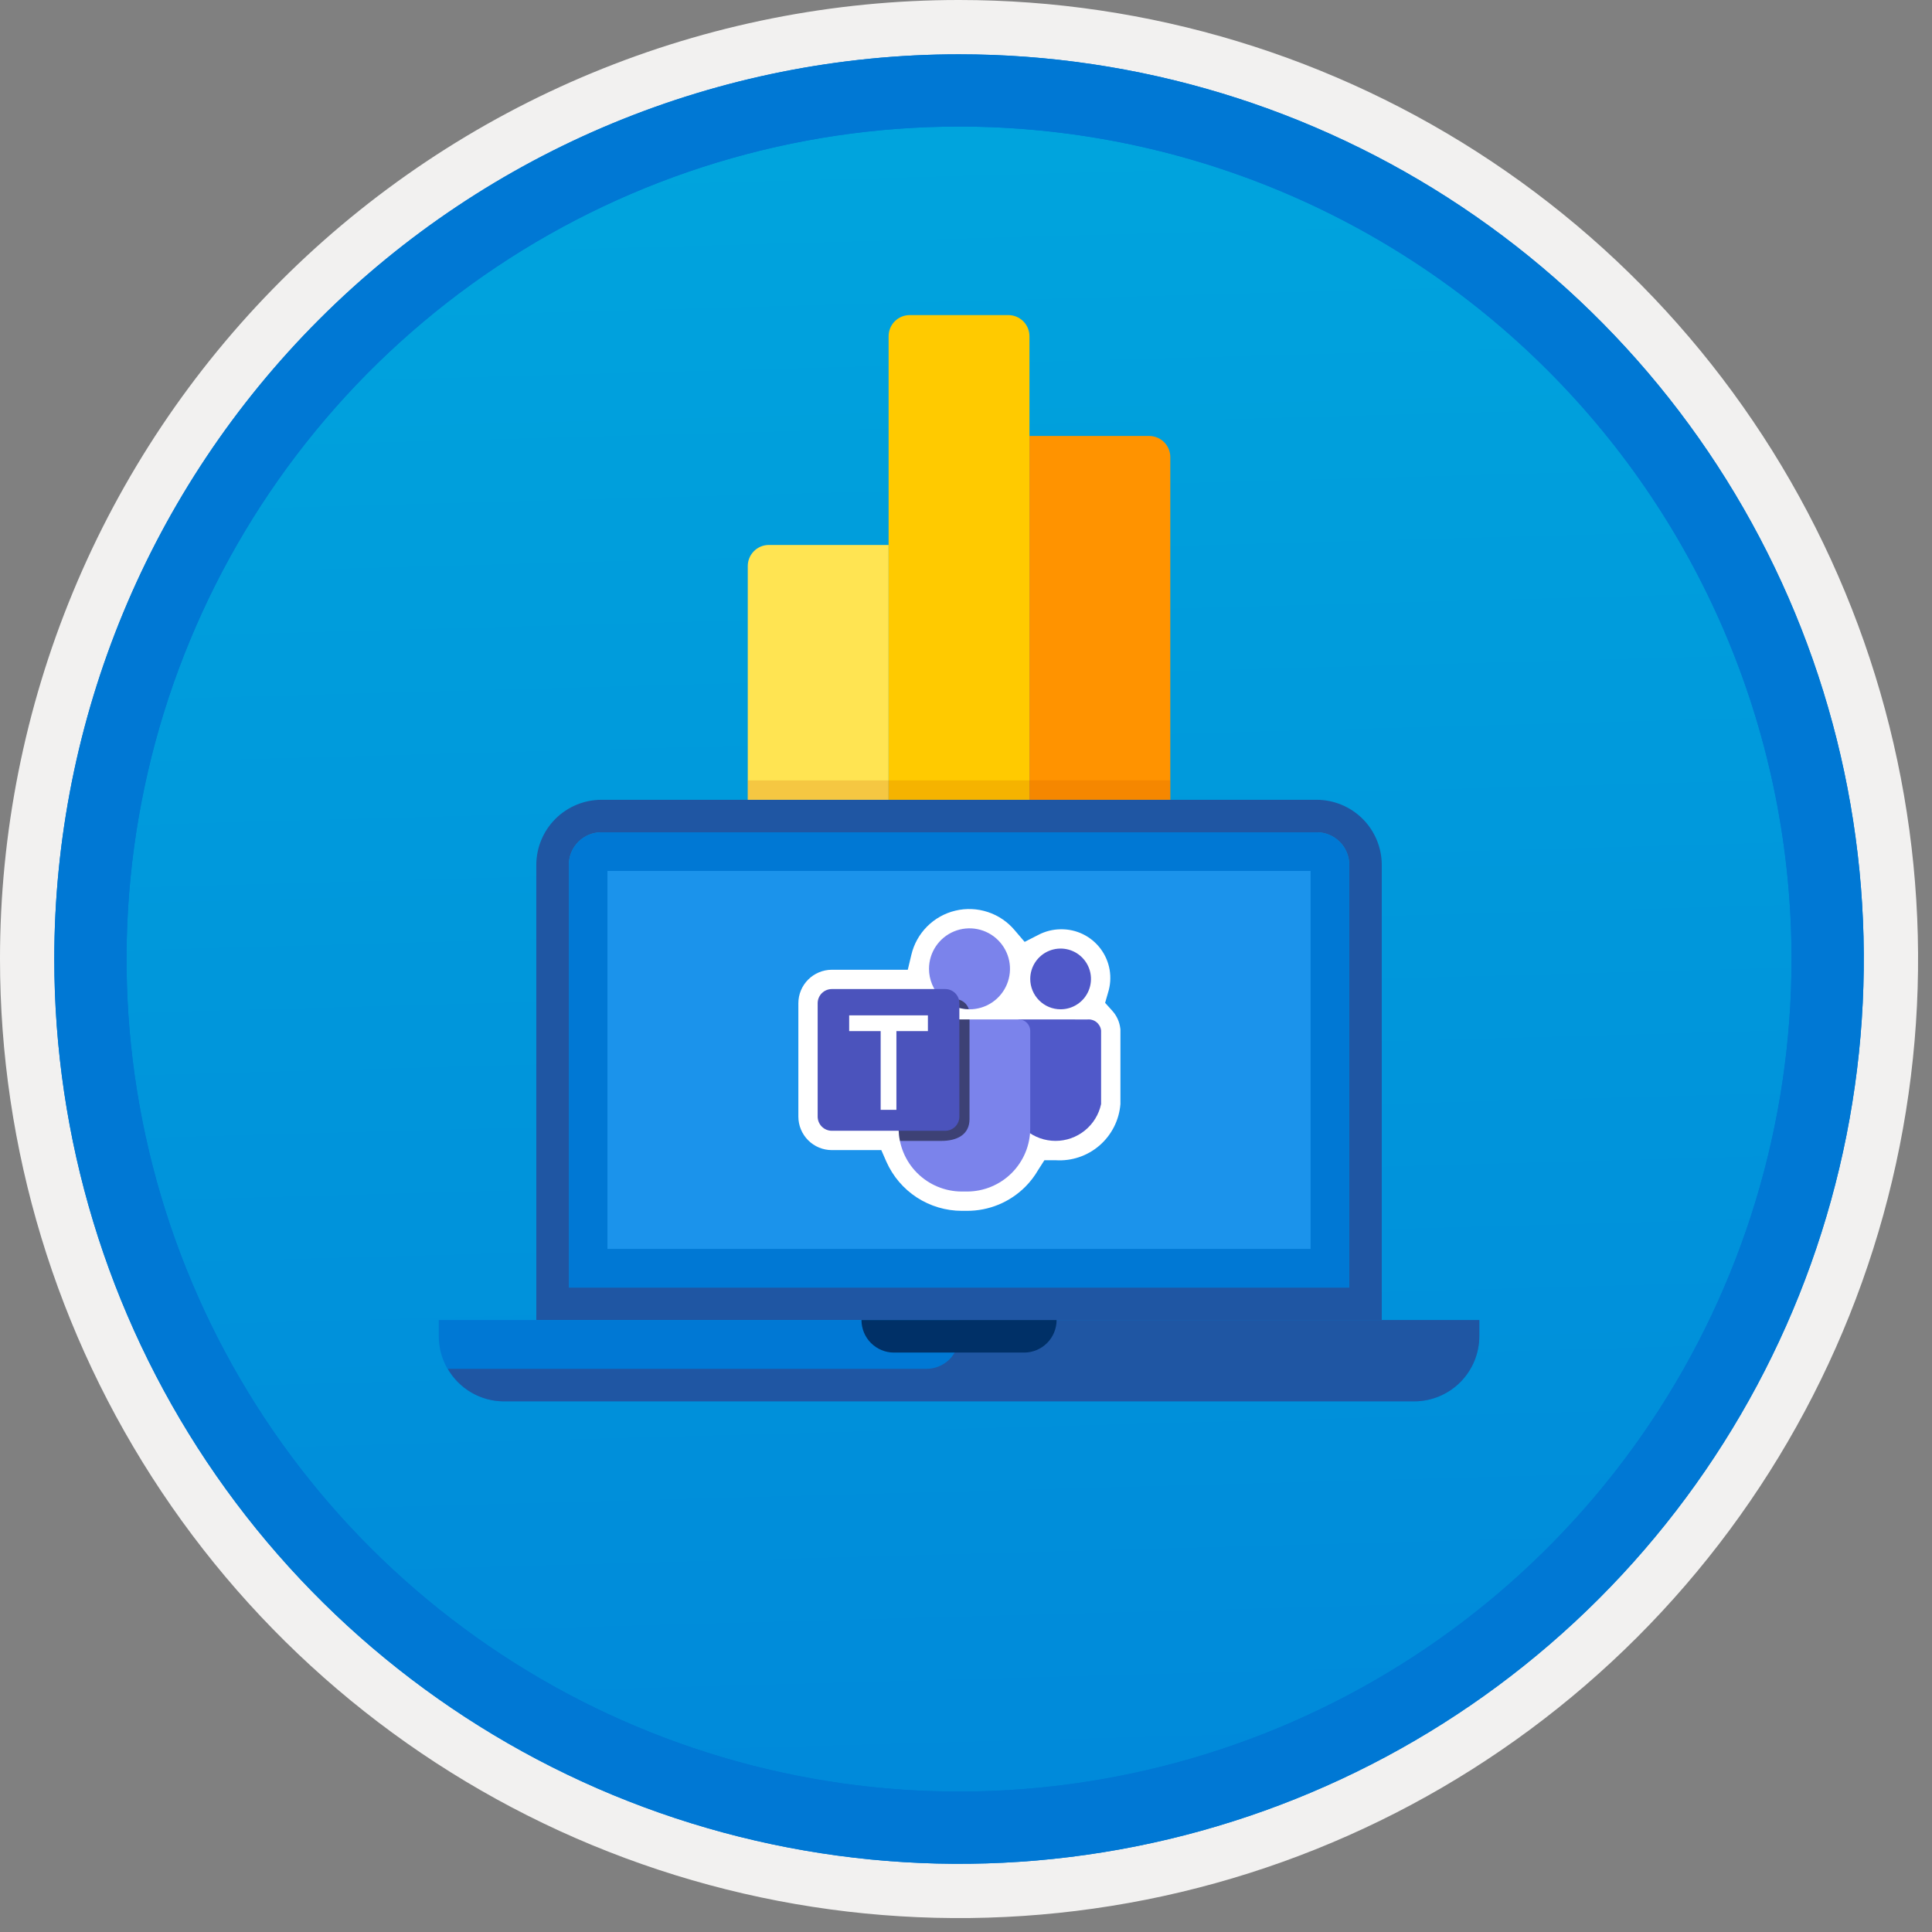
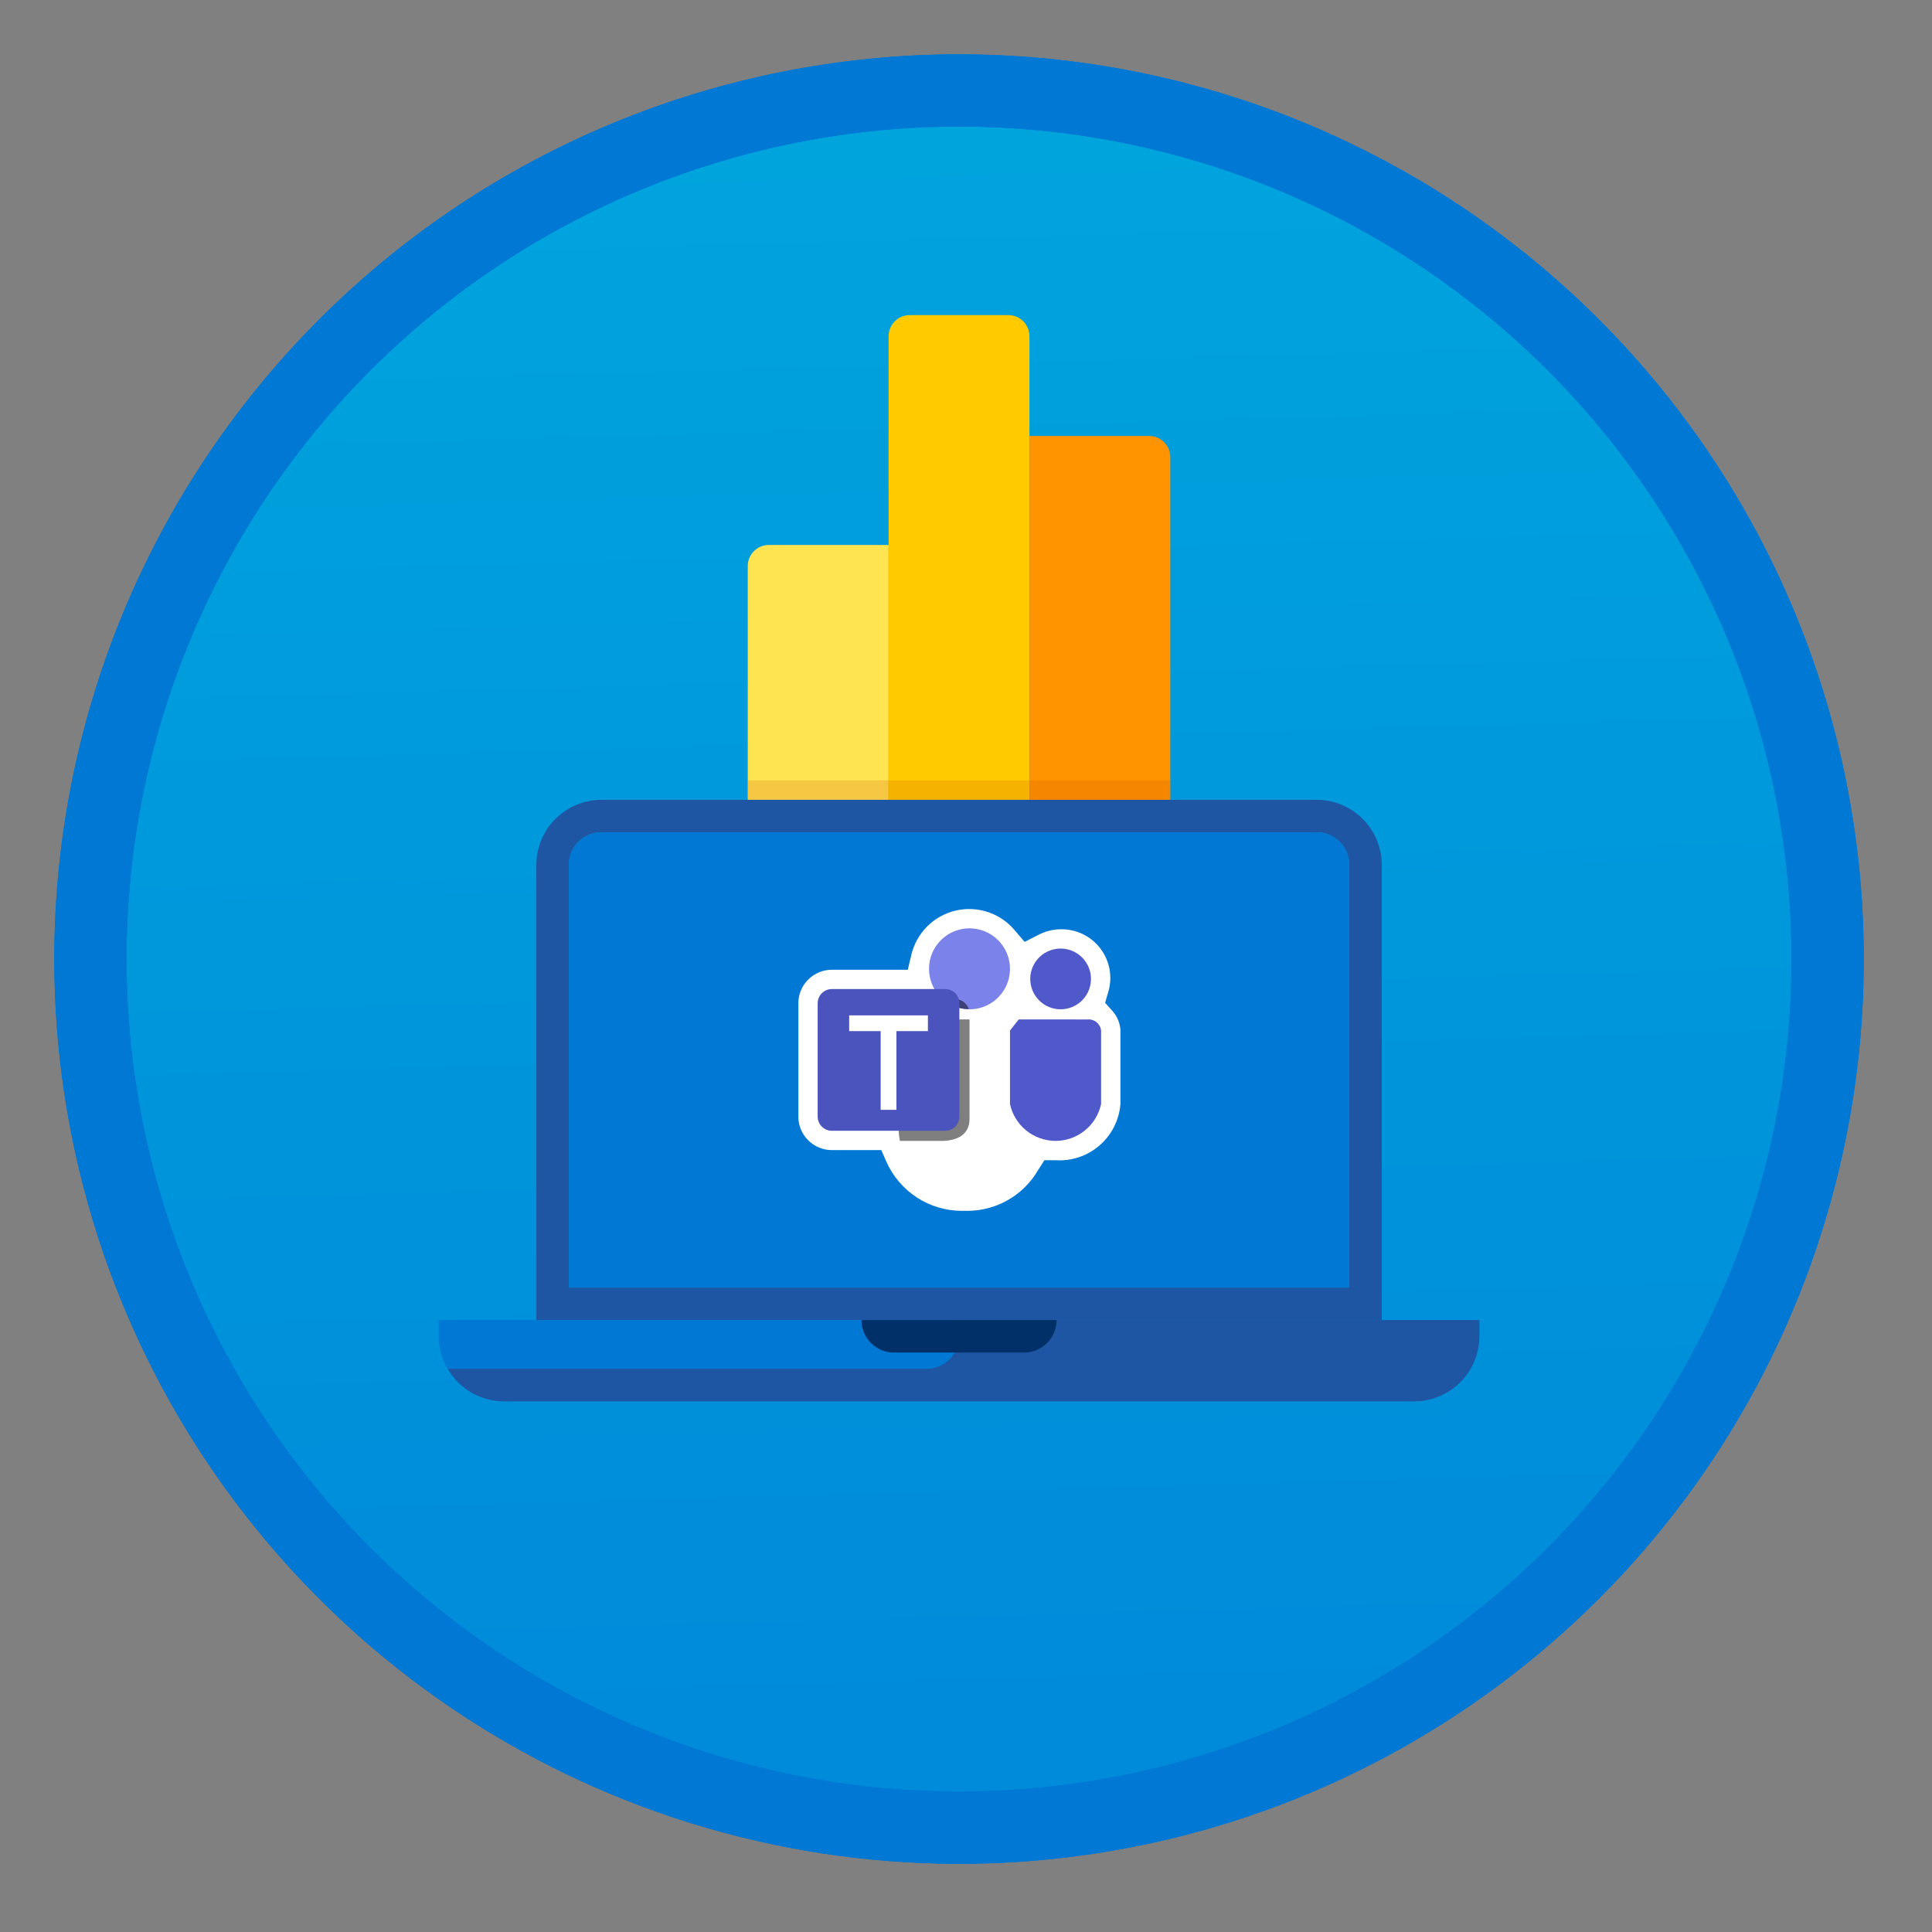
<svg xmlns="http://www.w3.org/2000/svg" width="100" height="100" viewBox="0 0 100 100" fill="none">
  <rect x="0" y="0" width="100" height="100" fill="#808080" stroke="none" />
  <g clip-path="url(#clip0)">
    <path d="M49.64 96.45C40.382 96.45 31.332 93.705 23.634 88.561C15.936 83.418 9.936 76.107 6.393 67.553C2.85 59 1.923 49.588 3.73 40.508C5.536 31.428 9.994 23.087 16.54 16.54C23.087 9.994 31.428 5.536 40.508 3.73C49.588 1.923 59 2.85 67.553 6.393C76.107 9.936 83.418 15.936 88.561 23.634C93.705 31.332 96.45 40.382 96.45 49.64C96.451 55.787 95.24 61.875 92.888 67.554C90.535 73.234 87.088 78.394 82.741 82.741C78.394 87.088 73.234 90.535 67.554 92.888C61.875 95.24 55.787 96.451 49.64 96.45V96.45Z" fill="url(#paint0_linear)" />
-     <path fill-rule="evenodd" clip-rule="evenodd" d="M95.54 49.64C95.54 58.718 92.848 67.593 87.805 75.141C82.761 82.689 75.592 88.572 67.205 92.046C58.818 95.52 49.589 96.429 40.685 94.658C31.782 92.887 23.603 88.515 17.184 82.096C10.765 75.677 6.393 67.498 4.622 58.595C2.851 49.691 3.76 40.462 7.234 32.075C10.708 23.688 16.591 16.519 24.139 11.476C31.688 6.432 40.562 3.74 49.64 3.74C55.668 3.74 61.636 4.927 67.205 7.234C72.774 9.541 77.834 12.921 82.096 17.184C86.359 21.446 89.739 26.506 92.046 32.075C94.353 37.644 95.54 43.612 95.54 49.64V49.64ZM49.64 3.62732e-07C59.458 3.62732e-07 69.055 2.911 77.219 8.366C85.382 13.82 91.744 21.573 95.501 30.644C99.258 39.714 100.242 49.695 98.326 59.324C96.411 68.954 91.683 77.799 84.741 84.741C77.799 91.683 68.954 96.411 59.324 98.326C49.695 100.242 39.714 99.258 30.644 95.501C21.573 91.744 13.82 85.382 8.366 77.219C2.911 69.055 3.62732e-07 59.458 3.62732e-07 49.64C-0.001 43.121 1.283 36.666 3.777 30.643C6.271 24.62 9.928 19.147 14.537 14.537C19.147 9.928 24.62 6.271 30.643 3.777C36.666 1.283 43.121 -0.001 49.64 3.62732e-07V3.62732e-07Z" fill="#F2F1F0" />
    <path fill-rule="evenodd" clip-rule="evenodd" d="M92.73 49.641C92.73 58.163 90.202 66.494 85.468 73.58C80.733 80.666 74.003 86.189 66.129 89.451C58.256 92.712 49.592 93.565 41.233 91.903C32.874 90.24 25.197 86.136 19.17 80.11C13.144 74.084 9.04 66.406 7.378 58.047C5.715 49.688 6.568 41.024 9.83 33.151C13.091 25.277 18.614 18.547 25.7 13.813C32.786 9.078 41.117 6.551 49.64 6.551C55.298 6.55 60.902 7.665 66.13 9.83C71.358 11.995 76.108 15.169 80.11 19.171C84.111 23.172 87.285 27.922 89.45 33.15C91.616 38.378 92.73 43.982 92.73 49.641V49.641ZM49.64 2.811C58.902 2.811 67.956 5.557 75.657 10.703C83.358 15.849 89.36 23.162 92.905 31.72C96.449 40.277 97.377 49.693 95.57 58.777C93.763 67.861 89.303 76.205 82.753 82.754C76.204 89.304 67.86 93.764 58.776 95.571C49.691 97.378 40.276 96.45 31.718 92.906C23.161 89.361 15.848 83.359 10.702 75.658C5.556 67.957 2.81 58.903 2.81 49.641C2.811 37.221 7.745 25.31 16.527 16.528C25.309 7.746 37.22 2.812 49.64 2.811V2.811Z" fill="#0078D4" />
    <path fill-rule="evenodd" clip-rule="evenodd" d="M92.73 49.641C92.73 58.163 90.202 66.494 85.468 73.58C80.733 80.666 74.003 86.189 66.129 89.451C58.256 92.712 49.592 93.565 41.233 91.903C32.874 90.24 25.197 86.136 19.17 80.11C13.144 74.084 9.04 66.406 7.378 58.047C5.715 49.688 6.568 41.024 9.83 33.151C13.091 25.277 18.614 18.547 25.7 13.812C32.786 9.078 41.117 6.551 49.64 6.551C55.298 6.55 60.902 7.665 66.13 9.83C71.358 11.995 76.108 15.169 80.11 19.171C84.111 23.172 87.285 27.922 89.45 33.15C91.616 38.378 92.73 43.982 92.73 49.641V49.641ZM49.64 2.811C58.902 2.811 67.956 5.557 75.657 10.703C83.358 15.849 89.36 23.162 92.905 31.72C96.449 40.276 97.377 49.693 95.57 58.777C93.763 67.861 89.303 76.205 82.753 82.754C76.204 89.304 67.86 93.764 58.776 95.571C49.691 97.378 40.276 96.45 31.718 92.906C23.161 89.361 15.848 83.359 10.702 75.658C5.556 67.957 2.81 58.903 2.81 49.641C2.811 37.221 7.745 25.31 16.527 16.528C25.309 7.746 37.22 2.812 49.64 2.811V2.811Z" fill="#0078D4" />
    <path fill-rule="evenodd" clip-rule="evenodd" d="M31.125 41.397C30.233 41.399 29.379 41.755 28.748 42.385C28.117 43.016 27.762 43.871 27.759 44.763V68.326H71.52V44.763C71.517 43.871 71.162 43.016 70.531 42.385C69.9 41.755 69.046 41.399 68.154 41.397H31.125ZM68.154 43.08C68.6 43.08 69.028 43.258 69.343 43.573C69.659 43.889 69.836 44.316 69.837 44.763V66.643H29.442V44.763C29.443 44.316 29.62 43.889 29.936 43.573C30.251 43.258 30.679 43.08 31.125 43.08H68.154Z" fill="#1F56A3" />
    <path fill-rule="evenodd" clip-rule="evenodd" d="M29.442 44.763C29.443 44.317 29.62 43.889 29.936 43.574C30.251 43.258 30.679 43.081 31.125 43.08H68.154C68.6 43.081 69.028 43.258 69.343 43.574C69.659 43.889 69.836 44.317 69.837 44.763V66.644H29.442V44.763Z" fill="#0078D4" />
-     <path d="M67.836 45.08H31.442V64.644H67.836V45.08Z" fill="#1B93EB" />
    <path fill-rule="evenodd" clip-rule="evenodd" d="M22.71 68.326V69.168C22.713 70.06 23.068 70.914 23.699 71.545C24.329 72.176 25.184 72.531 26.076 72.534H73.203C74.095 72.531 74.95 72.176 75.581 71.545C76.211 70.914 76.567 70.06 76.569 69.168V68.326H22.71Z" fill="#0078D4" />
    <path fill-rule="evenodd" clip-rule="evenodd" d="M47.956 70.851H23.18C23.473 71.36 23.895 71.784 24.403 72.079C24.911 72.374 25.488 72.531 26.076 72.534H73.203C74.094 72.531 74.949 72.176 75.58 71.545C76.211 70.914 76.566 70.06 76.569 69.168V68.326H49.639V69.168C49.639 69.389 49.596 69.608 49.511 69.812C49.426 70.016 49.302 70.202 49.146 70.358C48.99 70.514 48.804 70.638 48.6 70.723C48.396 70.807 48.177 70.851 47.956 70.851Z" fill="#1F56A3" />
    <path fill-rule="evenodd" clip-rule="evenodd" d="M46.273 70.009H53.006C53.452 70.009 53.88 69.832 54.196 69.516C54.511 69.201 54.689 68.772 54.689 68.326H44.59C44.59 68.773 44.768 69.201 45.083 69.516C45.399 69.832 45.827 70.009 46.273 70.009V70.009Z" fill="#003067" />
    <path d="M39.797 28.207H45.994V41.397H38.704V29.3C38.704 29.157 38.732 29.014 38.787 28.882C38.842 28.749 38.922 28.629 39.024 28.527C39.125 28.426 39.246 28.345 39.378 28.29C39.511 28.235 39.653 28.207 39.797 28.207V28.207Z" fill="#FFE452" />
    <path d="M47.087 16.309H52.191C52.481 16.309 52.759 16.424 52.964 16.629C53.169 16.834 53.284 17.112 53.284 17.402V41.397H45.994V17.402C45.994 17.258 46.022 17.116 46.077 16.983C46.132 16.851 46.212 16.73 46.314 16.629C46.415 16.527 46.536 16.447 46.668 16.392C46.801 16.337 46.943 16.309 47.087 16.309V16.309Z" fill="#FFCA00" />
    <path d="M53.284 22.566H59.482C59.772 22.566 60.05 22.682 60.255 22.887C60.459 23.091 60.575 23.369 60.575 23.659V41.397H53.284V22.566Z" fill="#FF9300" />
    <path d="M49.786 62.673C48.958 62.672 48.148 62.431 47.454 61.98C46.761 61.528 46.213 60.884 45.878 60.127L45.616 59.529H43.055C42.596 59.529 42.155 59.346 41.831 59.021C41.506 58.696 41.323 58.255 41.323 57.796V51.928C41.323 51.468 41.506 51.028 41.831 50.703C42.155 50.378 42.596 50.195 43.055 50.194H46.987L47.17 49.426C47.3 48.87 47.583 48.361 47.986 47.956C48.389 47.551 48.896 47.267 49.452 47.135C50.008 47.002 50.589 47.027 51.131 47.207C51.674 47.386 52.155 47.713 52.522 48.151L53.035 48.752L53.738 48.393C54.095 48.204 54.493 48.103 54.897 48.099C55.297 48.091 55.693 48.178 56.053 48.353C56.413 48.529 56.725 48.787 56.965 49.107C57.206 49.427 57.366 49.8 57.434 50.194C57.501 50.589 57.474 50.993 57.354 51.375L57.201 51.907L57.572 52.319C57.801 52.571 57.946 52.889 57.986 53.227L57.993 53.285V57.146C57.928 57.974 57.539 58.744 56.911 59.289C56.282 59.833 55.465 60.108 54.635 60.053H54.058L53.738 60.553C53.555 60.871 53.332 61.163 53.074 61.422C52.678 61.82 52.207 62.135 51.689 62.35C51.17 62.564 50.614 62.674 50.053 62.673L49.786 62.673Z" fill="white" />
    <path d="M56.285 52.767L52.729 52.765L52.277 53.339V57.144C52.392 57.684 52.69 58.168 53.119 58.515C53.548 58.862 54.083 59.052 54.635 59.052C55.187 59.052 55.722 58.862 56.151 58.515C56.581 58.168 56.878 57.684 56.993 57.144V53.339C56.973 53.17 56.888 53.016 56.756 52.908C56.624 52.802 56.455 52.751 56.285 52.767V52.767Z" fill="#5059C9" />
    <path d="M54.897 52.241C55.208 52.241 55.512 52.149 55.77 51.976C56.029 51.804 56.23 51.558 56.349 51.271C56.468 50.984 56.499 50.668 56.439 50.363C56.378 50.058 56.228 49.778 56.008 49.558C55.789 49.338 55.509 49.188 55.204 49.128C54.899 49.067 54.583 49.098 54.295 49.217C54.008 49.336 53.763 49.538 53.59 49.796C53.417 50.055 53.325 50.359 53.325 50.669C53.325 50.876 53.366 51.08 53.445 51.271C53.524 51.462 53.64 51.635 53.786 51.781C53.931 51.927 54.105 52.043 54.295 52.122C54.486 52.201 54.691 52.241 54.897 52.241V52.241Z" fill="#5059C9" />
-     <path d="M46.514 58.401V53.362C46.514 53.284 46.529 53.206 46.559 53.134C46.589 53.061 46.633 52.996 46.688 52.94C46.744 52.885 46.809 52.841 46.882 52.811C46.954 52.781 47.032 52.766 47.11 52.766H52.729C52.887 52.766 53.038 52.828 53.15 52.94C53.262 53.052 53.325 53.204 53.325 53.362V58.401C53.325 58.83 53.24 59.256 53.076 59.653C52.911 60.05 52.67 60.41 52.367 60.714C52.063 61.018 51.702 61.259 51.305 61.423C50.908 61.588 50.483 61.673 50.053 61.673H49.786C48.918 61.673 48.086 61.328 47.472 60.714C46.858 60.101 46.514 59.268 46.514 58.401H46.514Z" fill="#7B83EB" />
    <path d="M50.181 52.242C50.596 52.242 51.001 52.119 51.346 51.889C51.69 51.659 51.959 51.331 52.117 50.949C52.276 50.566 52.318 50.144 52.237 49.738C52.156 49.331 51.956 48.958 51.663 48.665C51.37 48.371 50.997 48.172 50.59 48.091C50.184 48.01 49.762 48.052 49.379 48.21C48.996 48.369 48.669 48.638 48.439 48.982C48.208 49.327 48.085 49.732 48.085 50.147C48.086 50.702 48.306 51.235 48.699 51.629C49.092 52.022 49.625 52.242 50.181 52.242V52.242Z" fill="#7B83EB" />
    <path opacity="0.5" d="M46.58 59.053H48.727C49.53 59.053 50.182 58.735 50.182 57.924V52.766H47.119C46.785 52.766 46.514 54.084 46.514 54.418V58.401C46.514 58.62 46.536 58.838 46.58 59.053V59.053Z" fill="black" />
    <path opacity="0.5" d="M50.146 52.237C50.101 52.087 50.008 51.956 49.883 51.862C49.757 51.769 49.605 51.718 49.448 51.717H48.809C49.178 52.044 49.653 52.228 50.146 52.237V52.237Z" fill="black" />
    <path d="M48.924 51.193H43.056C42.959 51.193 42.864 51.212 42.775 51.249C42.686 51.286 42.605 51.34 42.537 51.408C42.469 51.476 42.415 51.557 42.378 51.646C42.341 51.735 42.322 51.831 42.322 51.927V57.795C42.322 57.989 42.4 58.176 42.537 58.314C42.675 58.451 42.861 58.529 43.056 58.529H48.924C49.118 58.529 49.305 58.451 49.443 58.314C49.58 58.176 49.657 57.989 49.657 57.795V51.927C49.657 51.831 49.638 51.735 49.602 51.646C49.565 51.557 49.511 51.476 49.443 51.408C49.374 51.34 49.294 51.286 49.205 51.249C49.116 51.212 49.02 51.193 48.924 51.193Z" fill="#4B53BC" />
    <path d="M48.028 53.37H46.398V57.445H45.583V53.37H43.953V52.555H48.028V53.37Z" fill="white" />
    <path opacity="0.2" d="M60.575 40.393H38.704V41.396H60.575V40.393Z" fill="#D15900" />
  </g>
  <defs>
    <linearGradient id="paint0_linear" x1="47.87" y1="-15.153" x2="51.852" y2="130.615" gradientUnits="userSpaceOnUse">
      <stop stop-color="#00ABDE" />
      <stop offset="1" stop-color="#007ED8" />
    </linearGradient>
    <clipPath id="clip0">
      <rect width="99.28" height="99.28" fill="white" />
    </clipPath>
  </defs>
</svg>